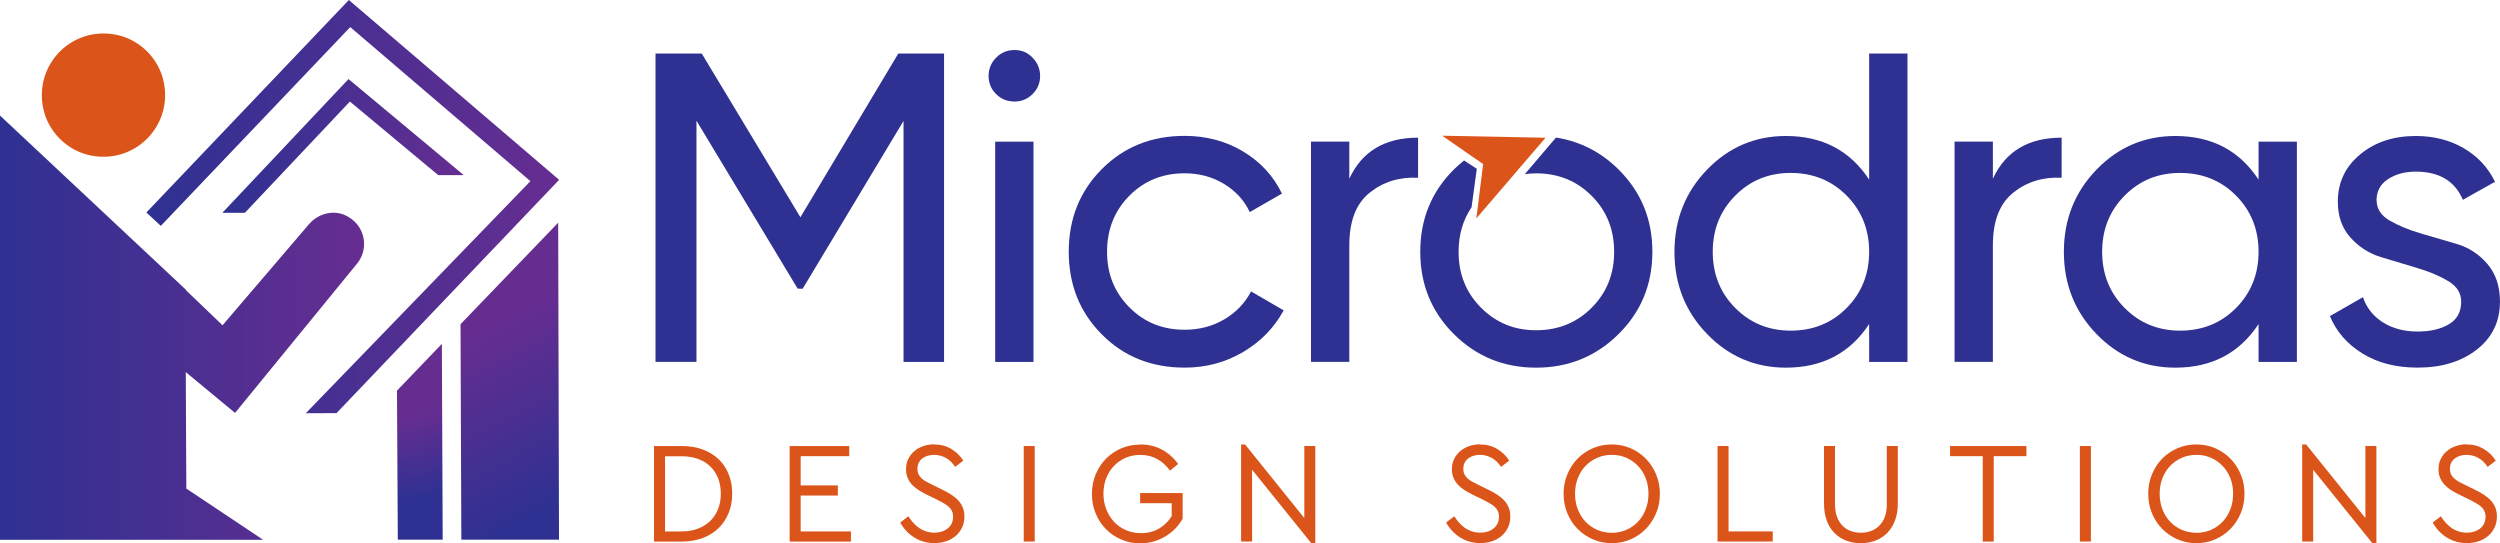
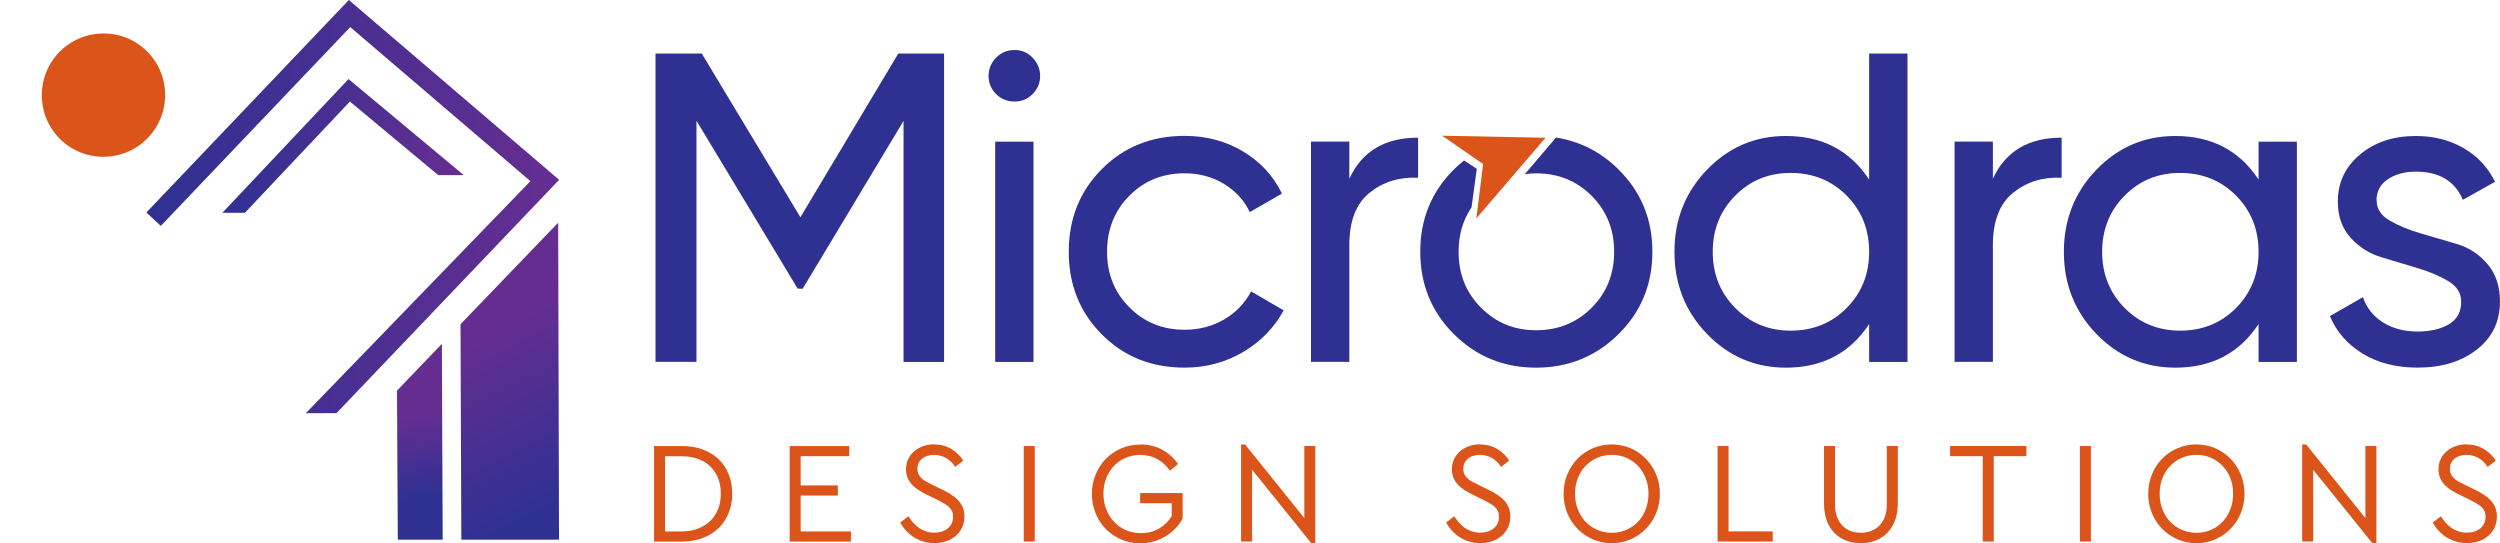
<svg xmlns="http://www.w3.org/2000/svg" xmlns:xlink="http://www.w3.org/1999/xlink" id="Layer_2" data-name="Layer 2" viewBox="0 0 613.81 133.35">
  <defs>
    <style>      .cls-1 {        fill: url(#linear-gradient-5);      }      .cls-2 {        fill: url(#linear-gradient-4);      }      .cls-3 {        fill: url(#linear-gradient-3);      }      .cls-4 {        fill: url(#linear-gradient-2);      }      .cls-5 {        fill: url(#linear-gradient);      }      .cls-6 {        fill: #2e3192;      }      .cls-7 {        fill: #db5419;      }    </style>
    <linearGradient id="linear-gradient" x1="35.94" y1="50.73" x2="137.28" y2="50.73" gradientUnits="userSpaceOnUse">
      <stop offset="0" stop-color="#2e3192" />
      <stop offset="1" stop-color="#662d91" />
    </linearGradient>
    <linearGradient id="linear-gradient-2" x1="139.81" y1="122.08" x2="118.62" y2="80.87" gradientUnits="userSpaceOnUse">
      <stop offset="0" stop-color="#2e3192" />
      <stop offset="1" stop-color="#662d91" />
    </linearGradient>
    <linearGradient id="linear-gradient-3" x1="108.61" y1="136.84" x2="101.78" y2="101.8" gradientUnits="userSpaceOnUse">
      <stop offset=".43" stop-color="#2e3192" />
      <stop offset="1" stop-color="#662d91" />
    </linearGradient>
    <linearGradient id="linear-gradient-4" x1="0" y1="80.46" x2="89.39" y2="80.46" xlink:href="#linear-gradient" />
    <linearGradient id="linear-gradient-5" x1="54.6" y1="35.83" x2="113.79" y2="35.83" xlink:href="#linear-gradient" />
  </defs>
  <g id="Microdras_Logo" data-name="Microdras Logo">
    <g>
      <path class="cls-7" d="M22.44,38.21c10.66,2.02,19.84-7.15,17.82-17.82-1.13-5.96-5.93-10.76-11.89-11.89-10.66-2.02-19.84,7.15-17.82,17.82,1.13,5.96,5.93,10.76,11.89,11.89Z" />
      <path class="cls-5" d="M39.48,55.46L85.99,6.65l44.24,37.83-55.15,56.98,7.54-.03,54.66-57.28L85.65,0l-49.71,52.17" />
      <g>
        <polygon class="cls-4" points="137.05 54.67 113.07 79.6 113.27 132.5 137.25 132.5 137.05 54.67" />
        <polygon class="cls-3" points="97.47 95.91 97.67 132.5 108.69 132.5 108.49 84.42 97.47 95.91" />
      </g>
-       <path class="cls-2" d="M57.71,101.38l29.96-36.66c3.13-3.83,1.93-9.8-3.07-11.94-3.05-1.3-6.61-.23-8.76,2.29l-21.2,24.79-9.02-8.64v-.11L0,28.37v104.17s15.37,0,15.37,0h49.24l-18.86-12.58-.14-28.6,12.1,10.02Z" />
      <g>
        <g>
          <path class="cls-7" d="M167.36,109.51c1.94,0,3.68.29,5.22.87,1.54.58,2.85,1.39,3.91,2.42s1.87,2.26,2.44,3.7c.56,1.43.85,3,.85,4.71s-.28,3.24-.85,4.67c-.57,1.43-1.38,2.68-2.44,3.73s-2.36,1.88-3.91,2.47c-1.55.59-3.29.89-5.22.89h-6.78v-23.45h6.78ZM163.28,112v18.48h4.05c1.54,0,2.92-.24,4.11-.71,1.2-.48,2.21-1.13,3.03-1.95.82-.83,1.44-1.81,1.87-2.93s.64-2.35.64-3.68-.21-2.59-.64-3.71-1.05-2.1-1.87-2.91c-.82-.82-1.83-1.45-3.03-1.9-1.2-.45-2.57-.67-4.11-.67h-4.05Z" />
          <path class="cls-7" d="M208.51,112h-11.93v7.18h9.13v2.49h-9.13v8.81h12.34v2.49h-15.04v-23.45h14.63v2.49Z" />
          <path class="cls-7" d="M229.36,109.12c1.57,0,2.97.37,4.22,1.12,1.24.75,2.22,1.7,2.94,2.86l-2.01,1.53c-.6-.95-1.35-1.68-2.26-2.19-.91-.51-1.88-.76-2.92-.76-.53,0-1.04.07-1.54.21-.49.14-.93.35-1.31.64-.38.29-.68.64-.9,1.07s-.33.92-.33,1.49.1,1.01.29,1.39.46.72.78,1.01c.32.3.71.56,1.16.8s.94.49,1.47.75l2.52,1.24c.83.4,1.57.82,2.23,1.26s1.22.92,1.68,1.44c.46.52.81,1.1,1.05,1.72.24.63.36,1.33.36,2.11,0,1-.19,1.9-.57,2.7s-.9,1.49-1.56,2.06-1.44,1.01-2.33,1.31c-.9.31-1.87.46-2.9.46-1.82,0-3.46-.45-4.91-1.35-1.45-.9-2.62-2.13-3.49-3.7l2-1.53c.35.55.73,1.06,1.16,1.55.43.49.9.91,1.42,1.28s1.1.66,1.73.87c.63.21,1.32.32,2.06.32,1.34,0,2.44-.35,3.3-1.05.87-.7,1.3-1.65,1.3-2.86,0-.55-.09-1.01-.28-1.41-.18-.39-.45-.74-.79-1.05-.35-.31-.75-.59-1.21-.85-.46-.26-.97-.53-1.52-.82l-2.56-1.24c-.67-.33-1.31-.69-1.94-1.07s-1.18-.82-1.66-1.31c-.49-.5-.87-1.07-1.16-1.71-.29-.64-.43-1.37-.43-2.2,0-.92.18-1.77.55-2.52.37-.76.87-1.4,1.51-1.94.63-.53,1.37-.94,2.21-1.23s1.72-.43,2.65-.43Z" />
          <path class="cls-7" d="M254.05,132.96h-2.7v-23.45h2.7v23.45Z" />
          <path class="cls-7" d="M279.99,109.12c1.96,0,3.73.43,5.31,1.28,1.58.85,2.9,2.03,3.96,3.52l-2.01,1.64c-.85-1.21-1.88-2.16-3.1-2.84-1.21-.69-2.6-1.03-4.17-1.03-1.31,0-2.53.24-3.65.73-1.12.49-2.07,1.16-2.87,2.01-.79.85-1.42,1.86-1.87,3.02-.45,1.16-.67,2.42-.67,3.77s.23,2.65.69,3.82c.46,1.17,1.1,2.19,1.9,3.06.81.87,1.77,1.55,2.9,2.05,1.13.5,2.36.75,3.7.75,1.73,0,3.24-.39,4.53-1.17,1.29-.78,2.31-1.79,3.04-3.02v-3.16h-7.75v-2.49h10.44v6.26c-.48.9-1.09,1.72-1.82,2.47-.73.75-1.54,1.39-2.44,1.92-.9.53-1.87.95-2.9,1.25-1.04.29-2.12.44-3.25.44-1.66,0-3.21-.31-4.67-.94-1.45-.63-2.71-1.48-3.77-2.56s-1.9-2.36-2.51-3.84c-.61-1.48-.92-3.07-.92-4.78s.31-3.3.92-4.78c.61-1.48,1.45-2.77,2.52-3.86,1.07-1.09,2.33-1.94,3.77-2.56s2.99-.92,4.65-.92Z" />
          <path class="cls-7" d="M320.24,127.21v-17.7h2.7v23.84h-1l-14.52-18.02v17.63h-2.7v-23.84h.97l14.56,18.09Z" />
          <path class="cls-7" d="M363.39,109.12c1.57,0,2.97.37,4.22,1.12,1.24.75,2.22,1.7,2.94,2.86l-2.01,1.53c-.6-.95-1.35-1.68-2.26-2.19-.91-.51-1.88-.76-2.92-.76-.53,0-1.04.07-1.54.21-.49.14-.93.35-1.31.64-.38.29-.68.64-.9,1.07s-.33.92-.33,1.49.1,1.01.29,1.39.46.72.78,1.01c.32.3.71.56,1.16.8s.94.49,1.47.75l2.52,1.24c.83.4,1.57.82,2.23,1.26s1.22.92,1.68,1.44c.46.52.81,1.1,1.05,1.72.24.63.36,1.33.36,2.11,0,1-.19,1.9-.57,2.7s-.9,1.49-1.56,2.06-1.44,1.01-2.33,1.31c-.9.31-1.87.46-2.9.46-1.82,0-3.46-.45-4.91-1.35-1.45-.9-2.62-2.13-3.49-3.7l2-1.53c.35.55.73,1.06,1.16,1.55.43.49.9.91,1.42,1.28s1.1.66,1.73.87c.63.21,1.32.32,2.06.32,1.34,0,2.44-.35,3.3-1.05.87-.7,1.3-1.65,1.3-2.86,0-.55-.09-1.01-.28-1.41-.18-.39-.45-.74-.79-1.05-.35-.31-.75-.59-1.21-.85-.46-.26-.97-.53-1.52-.82l-2.56-1.24c-.67-.33-1.31-.69-1.94-1.07s-1.18-.82-1.66-1.31c-.49-.5-.87-1.07-1.16-1.71-.29-.64-.43-1.37-.43-2.2,0-.92.18-1.77.55-2.52.37-.76.87-1.4,1.51-1.94.63-.53,1.37-.94,2.21-1.23s1.72-.43,2.65-.43Z" />
          <path class="cls-7" d="M395.72,109.12c1.64,0,3.17.31,4.6.92,1.43.62,2.68,1.47,3.75,2.56,1.07,1.09,1.92,2.38,2.54,3.86s.93,3.07.93,4.78-.31,3.3-.93,4.78c-.62,1.48-1.47,2.77-2.54,3.86-1.07,1.09-2.32,1.94-3.75,2.56-1.43.62-2.96.92-4.6.92s-3.2-.31-4.63-.94c-1.43-.63-2.68-1.48-3.75-2.56-1.07-1.08-1.91-2.36-2.52-3.84-.61-1.48-.92-3.07-.92-4.78s.31-3.3.92-4.78c.61-1.48,1.45-2.77,2.52-3.86,1.07-1.09,2.33-1.94,3.77-2.56s2.98-.92,4.62-.92ZM395.76,111.68c-1.31,0-2.52.24-3.63.73-1.11.49-2.06,1.16-2.87,2.01s-1.43,1.86-1.88,3.02c-.45,1.16-.67,2.42-.67,3.77s.22,2.65.67,3.82c.45,1.17,1.08,2.19,1.88,3.04s1.76,1.52,2.87,2.01c1.11.49,2.32.73,3.63.73s2.48-.24,3.58-.73,2.05-1.16,2.85-2.01c.8-.85,1.43-1.87,1.88-3.04.45-1.17.67-2.44.67-3.82s-.22-2.61-.67-3.77c-.45-1.16-1.08-2.17-1.88-3.02-.81-.85-1.76-1.52-2.85-2.01s-2.29-.73-3.58-.73Z" />
          <path class="cls-7" d="M424.39,130.47h10.86v2.49h-13.55v-23.45h2.7v20.97Z" />
          <path class="cls-7" d="M465.95,123.65c0,1.56-.23,2.95-.69,4.16-.46,1.21-1.1,2.22-1.9,3.04-.81.82-1.76,1.44-2.87,1.87-1.11.43-2.31.64-3.6.64s-2.52-.21-3.63-.64c-1.11-.43-2.06-1.05-2.87-1.87-.81-.82-1.44-1.83-1.88-3.04s-.67-2.59-.67-4.16v-14.14h2.7v14.32c0,1.18.17,2.21.5,3.09s.78,1.6,1.35,2.17c.56.57,1.23,1,2,1.28s1.61.43,2.51.43,1.7-.14,2.47-.43,1.45-.71,2.02-1.28c.58-.57,1.03-1.29,1.37-2.17s.5-1.91.5-3.09v-14.32h2.7v14.14Z" />
          <path class="cls-7" d="M497.53,112h-8.02v20.97h-2.7v-20.97h-8.02v-2.49h18.74v2.49Z" />
          <path class="cls-7" d="M513.36,132.96h-2.7v-23.45h2.7v23.45Z" />
          <path class="cls-7" d="M539.26,109.12c1.64,0,3.17.31,4.6.92,1.43.62,2.68,1.47,3.75,2.56,1.07,1.09,1.92,2.38,2.54,3.86s.93,3.07.93,4.78-.31,3.3-.93,4.78c-.62,1.48-1.47,2.77-2.54,3.86-1.07,1.09-2.32,1.94-3.75,2.56-1.43.62-2.96.92-4.6.92s-3.2-.31-4.63-.94c-1.43-.63-2.68-1.48-3.75-2.56-1.07-1.08-1.91-2.36-2.52-3.84-.61-1.48-.92-3.07-.92-4.78s.31-3.3.92-4.78c.61-1.48,1.45-2.77,2.52-3.86,1.07-1.09,2.33-1.94,3.77-2.56s2.98-.92,4.62-.92ZM539.3,111.68c-1.31,0-2.52.24-3.63.73-1.11.49-2.06,1.16-2.87,2.01s-1.43,1.86-1.88,3.02c-.45,1.16-.67,2.42-.67,3.77s.22,2.65.67,3.82c.45,1.17,1.08,2.19,1.88,3.04s1.76,1.52,2.87,2.01c1.11.49,2.32.73,3.63.73s2.48-.24,3.58-.73,2.05-1.16,2.85-2.01c.8-.85,1.43-1.87,1.88-3.04.45-1.17.67-2.44.67-3.82s-.22-2.61-.67-3.77c-.45-1.16-1.08-2.17-1.88-3.02-.81-.85-1.76-1.52-2.85-2.01s-2.29-.73-3.58-.73Z" />
          <path class="cls-7" d="M580.76,127.21v-17.7h2.7v23.84h-1l-14.52-18.02v17.63h-2.7v-23.84h.97l14.56,18.09Z" />
          <path class="cls-7" d="M605.62,109.12c1.57,0,2.97.37,4.22,1.12,1.24.75,2.22,1.7,2.94,2.86l-2.01,1.53c-.6-.95-1.35-1.68-2.26-2.19-.91-.51-1.88-.76-2.92-.76-.53,0-1.04.07-1.54.21-.49.14-.93.35-1.31.64-.38.29-.68.64-.9,1.07s-.33.92-.33,1.49.1,1.01.29,1.39.46.72.78,1.01c.32.3.71.56,1.16.8s.94.49,1.47.75l2.52,1.24c.83.4,1.57.82,2.23,1.26s1.22.92,1.68,1.44c.46.52.81,1.1,1.05,1.72.24.63.36,1.33.36,2.11,0,1-.19,1.9-.57,2.7s-.9,1.49-1.56,2.06-1.44,1.01-2.33,1.31c-.9.31-1.87.46-2.9.46-1.82,0-3.46-.45-4.91-1.35-1.45-.9-2.62-2.13-3.49-3.7l2-1.53c.35.55.73,1.06,1.16,1.55.43.49.9.91,1.42,1.28s1.1.66,1.73.87c.63.21,1.32.32,2.06.32,1.34,0,2.44-.35,3.3-1.05.87-.7,1.3-1.65,1.3-2.86,0-.55-.09-1.01-.28-1.41-.18-.39-.45-.74-.79-1.05-.35-.31-.75-.59-1.21-.85-.46-.26-.97-.53-1.52-.82l-2.56-1.24c-.67-.33-1.31-.69-1.94-1.07s-1.18-.82-1.66-1.31c-.49-.5-.87-1.07-1.16-1.71-.29-.64-.43-1.37-.43-2.2,0-.92.18-1.77.55-2.52.37-.76.87-1.4,1.51-1.94.63-.53,1.37-.94,2.21-1.23s1.72-.43,2.65-.43Z" />
        </g>
        <path class="cls-6" d="M231.79,13.15v75.71h-9.95V29.69l-24.77,41.21-1.23-.04-24.84-41.22v59.21h-10.06V13.15h11.36l24.22,40.19,24.03-40.19h11.24Z" />
        <path class="cls-6" d="M249.1,24.93c-1.8,0-3.32-.61-4.54-1.84-1.23-1.23-1.84-2.7-1.84-4.43s.61-3.23,1.84-4.49c1.23-1.26,2.74-1.89,4.54-1.89s3.21.63,4.43,1.89c1.23,1.26,1.84,2.76,1.84,4.49s-.61,3.21-1.84,4.43c-1.23,1.23-2.7,1.84-4.43,1.84ZM244.34,88.86v-54.08h9.41v54.08h-9.41Z" />
        <path class="cls-6" d="M290.84,90.26c-8.15,0-14.93-2.72-20.33-8.17-5.41-5.44-8.11-12.2-8.11-20.28s2.7-14.83,8.11-20.28c5.41-5.44,12.18-8.17,20.33-8.17,5.34,0,10.13,1.28,14.39,3.84,4.25,2.56,7.42,6,9.52,10.33l-7.9,4.54c-1.37-2.88-3.48-5.19-6.33-6.92-2.85-1.73-6.08-2.6-9.68-2.6-5.41,0-9.93,1.84-13.57,5.52-3.64,3.68-5.46,8.26-5.46,13.74s1.82,9.95,5.46,13.63c3.64,3.68,8.17,5.52,13.57,5.52,3.61,0,6.85-.85,9.73-2.54,2.88-1.69,5.08-3.98,6.6-6.87l8,4.65c-2.31,4.26-5.62,7.66-9.95,10.22-4.33,2.56-9.12,3.84-14.39,3.84Z" />
        <path class="cls-6" d="M331.3,43.86c3.1-6.71,8.72-10.06,16.87-10.06v9.84c-4.62-.22-8.58,1.01-11.9,3.68-3.32,2.67-4.98,6.96-4.98,12.87v28.66h-9.41v-54.08h9.41v9.09Z" />
        <path class="cls-6" d="M458.92,13.15h9.41v75.71h-9.41v-9.3c-4.69,7.14-11.5,10.71-20.44,10.71-7.57,0-14.03-2.76-19.36-8.27-5.34-5.52-8-12.24-8-20.17s2.67-14.66,8-20.17c5.33-5.52,11.79-8.27,19.36-8.27,8.94,0,15.75,3.57,20.44,10.71V13.15ZM439.67,81.18c5.48,0,10.06-1.86,13.73-5.57,3.68-3.71,5.52-8.31,5.52-13.79s-1.84-10.08-5.52-13.79c-3.68-3.71-8.26-5.57-13.73-5.57s-9.95,1.86-13.63,5.57c-3.68,3.71-5.52,8.31-5.52,13.79s1.84,10.08,5.52,13.79c3.68,3.71,8.22,5.57,13.63,5.57Z" />
        <path class="cls-6" d="M489.31,43.86c3.1-6.71,8.72-10.06,16.87-10.06v9.84c-4.62-.22-8.58,1.01-11.9,3.68-3.32,2.67-4.98,6.96-4.98,12.87v28.66h-9.41v-54.08h9.41v9.09Z" />
        <path class="cls-6" d="M554.53,34.78h9.41v54.08h-9.41v-9.3c-4.69,7.14-11.5,10.71-20.44,10.71-7.57,0-14.03-2.76-19.36-8.27-5.34-5.52-8-12.24-8-20.17s2.67-14.66,8-20.17c5.33-5.52,11.79-8.27,19.36-8.27,8.94,0,15.75,3.57,20.44,10.71v-9.3ZM535.28,81.18c5.48,0,10.06-1.86,13.73-5.57,3.68-3.71,5.52-8.31,5.52-13.79s-1.84-10.08-5.52-13.79c-3.68-3.71-8.26-5.57-13.73-5.57s-9.95,1.86-13.63,5.57c-3.68,3.71-5.52,8.31-5.52,13.79s1.84,10.08,5.52,13.79c3.68,3.71,8.22,5.57,13.63,5.57Z" />
        <path class="cls-6" d="M583.52,49.22c0,2.04,1.06,3.68,3.18,4.92,2.12,1.23,4.65,2.28,7.59,3.15,2.94.86,5.89,1.73,8.87,2.6,2.97.87,5.49,2.51,7.55,4.91,2.06,2.4,3.09,5.48,3.09,9.24,0,4.9-1.89,8.83-5.68,11.79-3.79,2.96-8.64,4.43-14.55,4.43-5.26,0-9.77-1.15-13.52-3.46-3.75-2.31-6.42-5.37-8-9.19l8.11-4.65c.87,2.6,2.49,4.65,4.87,6.17,2.38,1.51,5.23,2.27,8.54,2.27,3.1,0,5.66-.59,7.68-1.78,2.02-1.19,3.03-3.04,3.03-5.56,0-2.09-1.05-3.76-3.14-5.02-2.09-1.26-4.61-2.33-7.55-3.21-2.94-.88-5.89-1.77-8.87-2.66-2.97-.89-5.5-2.49-7.59-4.8-2.09-2.31-3.14-5.26-3.14-8.87,0-4.69,1.82-8.54,5.46-11.57,3.64-3.03,8.2-4.54,13.68-4.54,4.4,0,8.31.99,11.73,2.97,3.42,1.98,6,4.74,7.73,8.27l-7.9,4.43c-1.95-4.61-5.8-6.92-11.57-6.92-2.67,0-4.94.62-6.82,1.85-1.88,1.23-2.81,2.98-2.81,5.24Z" />
        <path class="cls-6" d="M397.38,41.59c-4.37-4.31-9.49-6.9-15.34-7.82l-7.66,8.99c.9-.12,1.82-.2,2.78-.2,5.41,0,9.95,1.84,13.63,5.52,3.68,3.68,5.52,8.26,5.52,13.74s-1.84,10.06-5.52,13.74c-3.68,3.68-8.22,5.52-13.63,5.52s-9.84-1.84-13.52-5.52c-3.68-3.68-5.52-8.26-5.52-13.74,0-4.16,1.07-7.8,3.18-10.92l1.29-9.46-3.13-2.04c-.85.68-1.68,1.4-2.48,2.19-5.52,5.48-8.27,12.22-8.27,20.23s2.76,14.75,8.27,20.23c5.52,5.48,12.24,8.22,20.17,8.22s14.67-2.74,20.22-8.22c5.55-5.48,8.33-12.22,8.33-20.23s-2.78-14.74-8.33-20.23Z" />
        <polygon class="cls-7" points="362.48 53.62 364.14 40.28 354.09 33.32 379.46 33.82 362.48 53.62" />
      </g>
      <polygon class="cls-1" points="85.57 19.41 54.6 52.24 60.13 52.24 85.91 24.93 107.6 43 113.72 43 113.79 42.93 85.57 19.41" />
    </g>
  </g>
</svg>